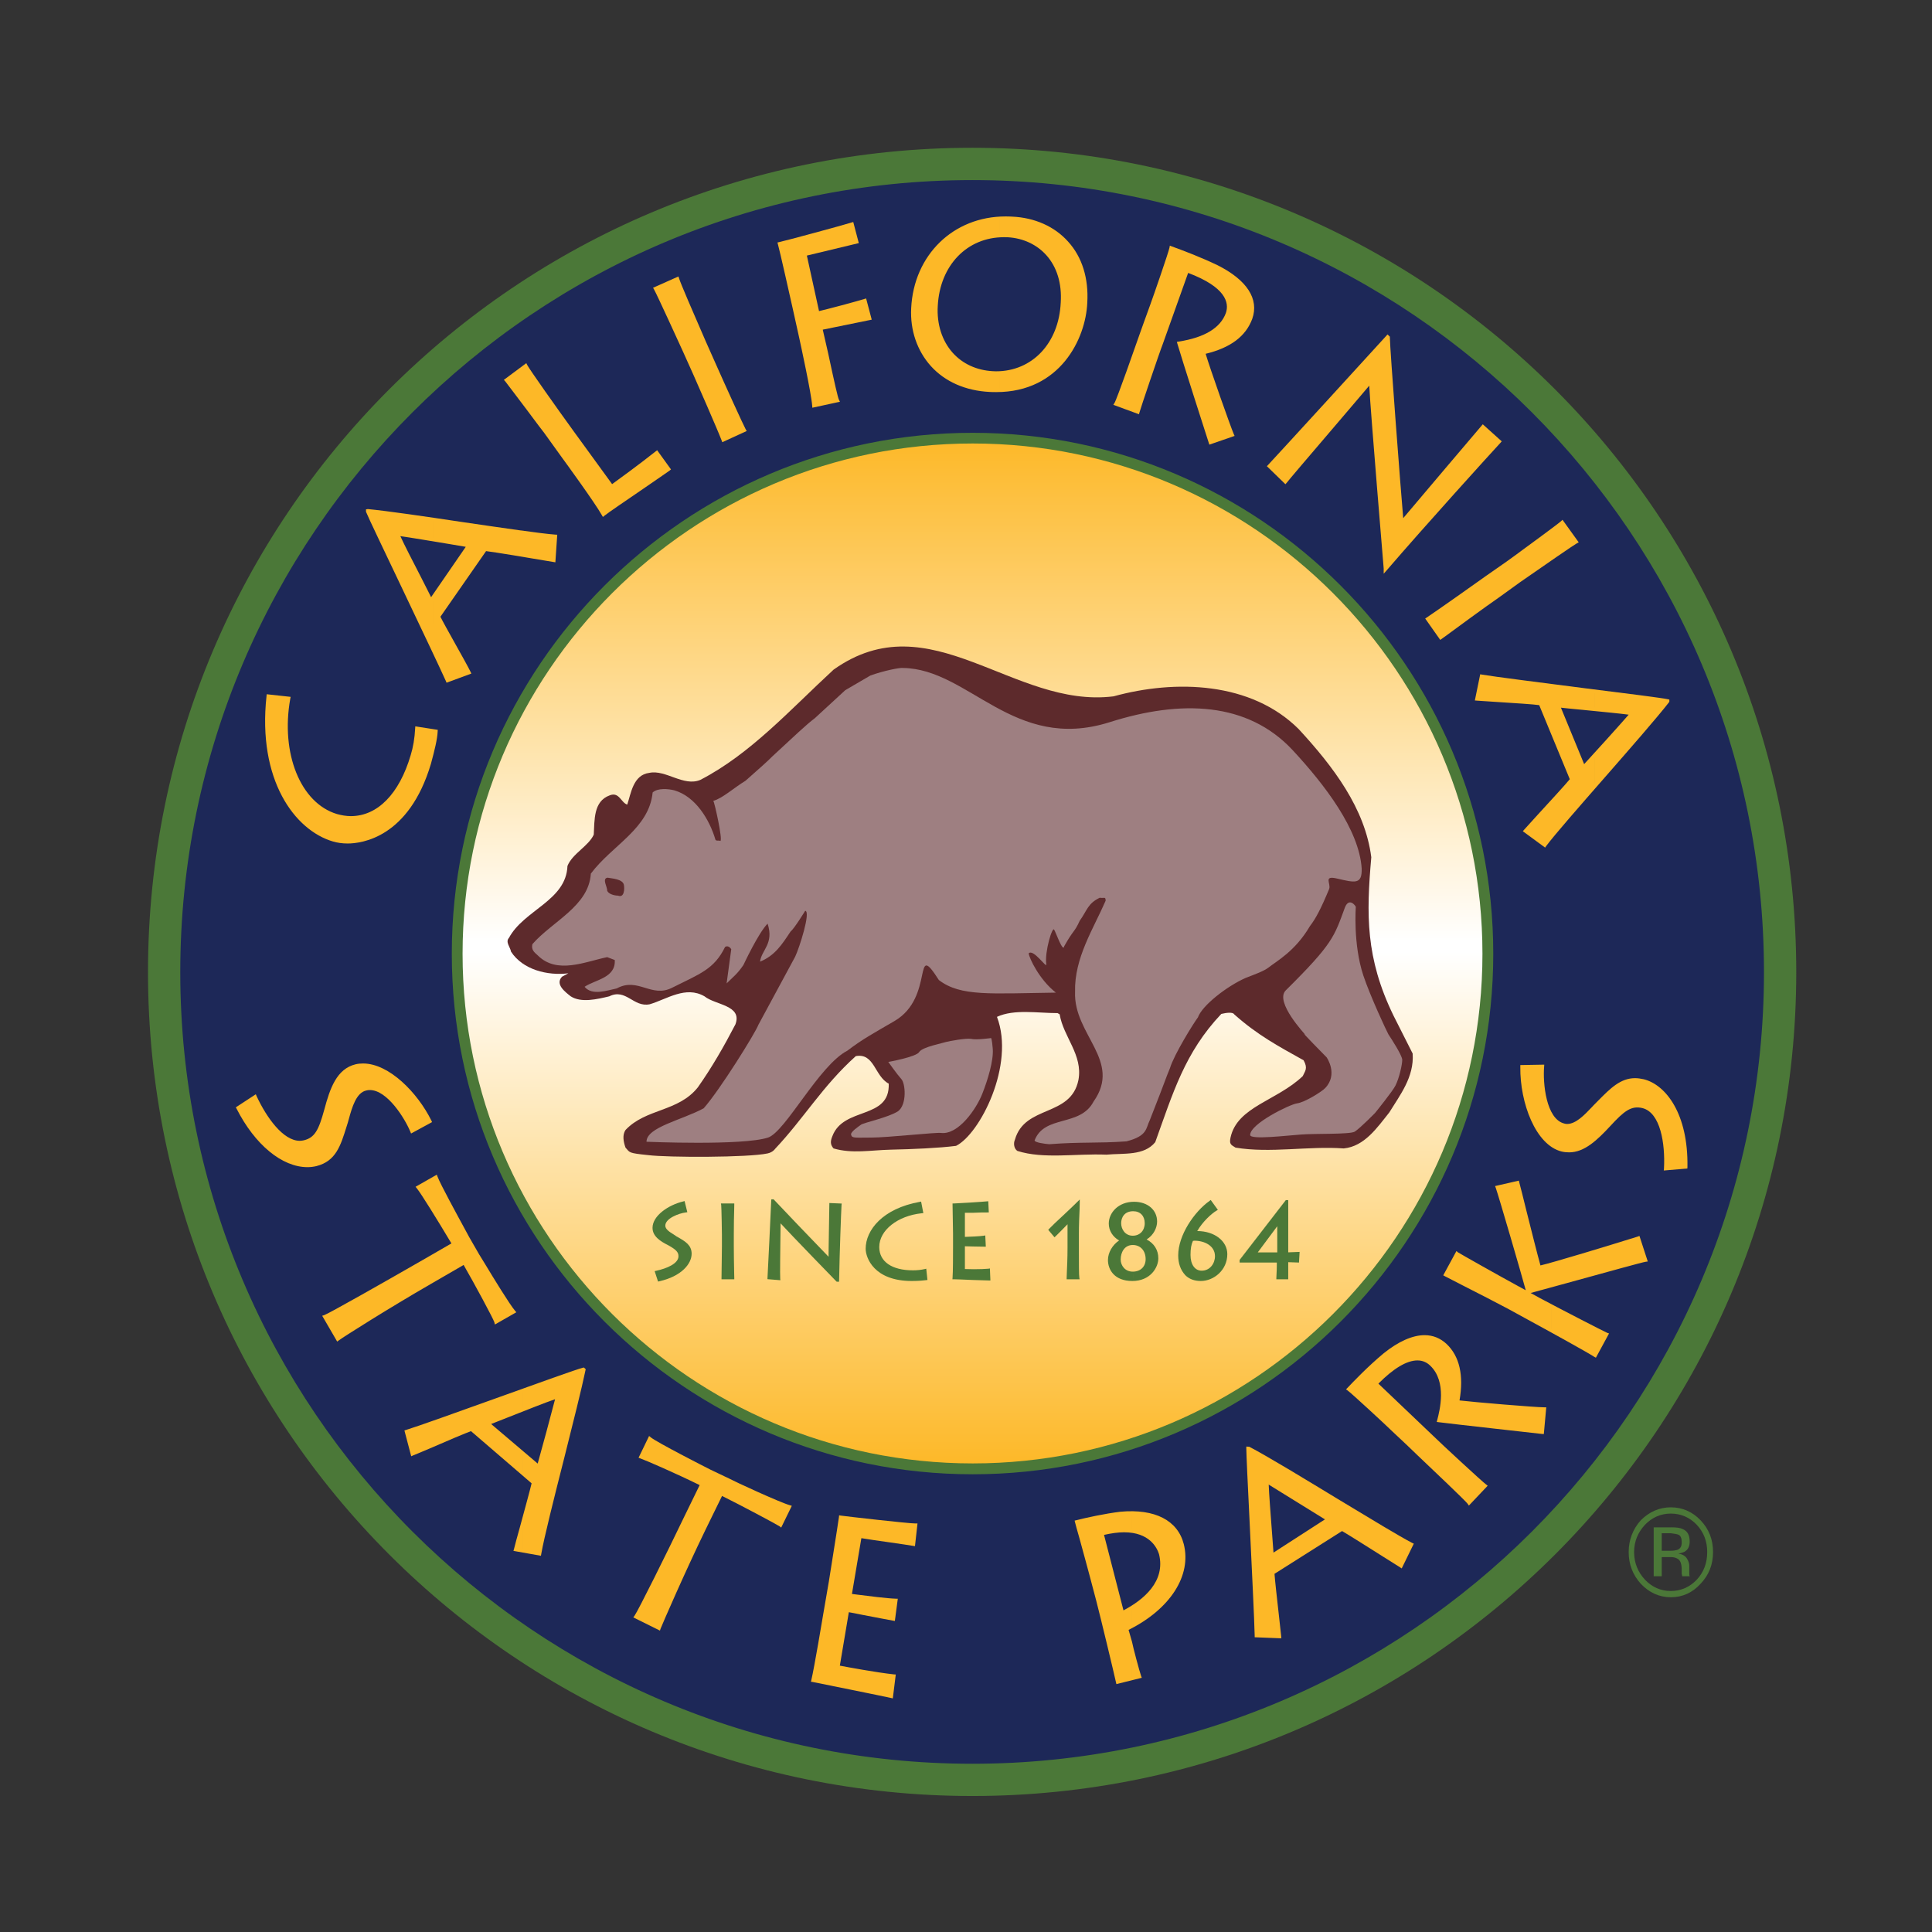
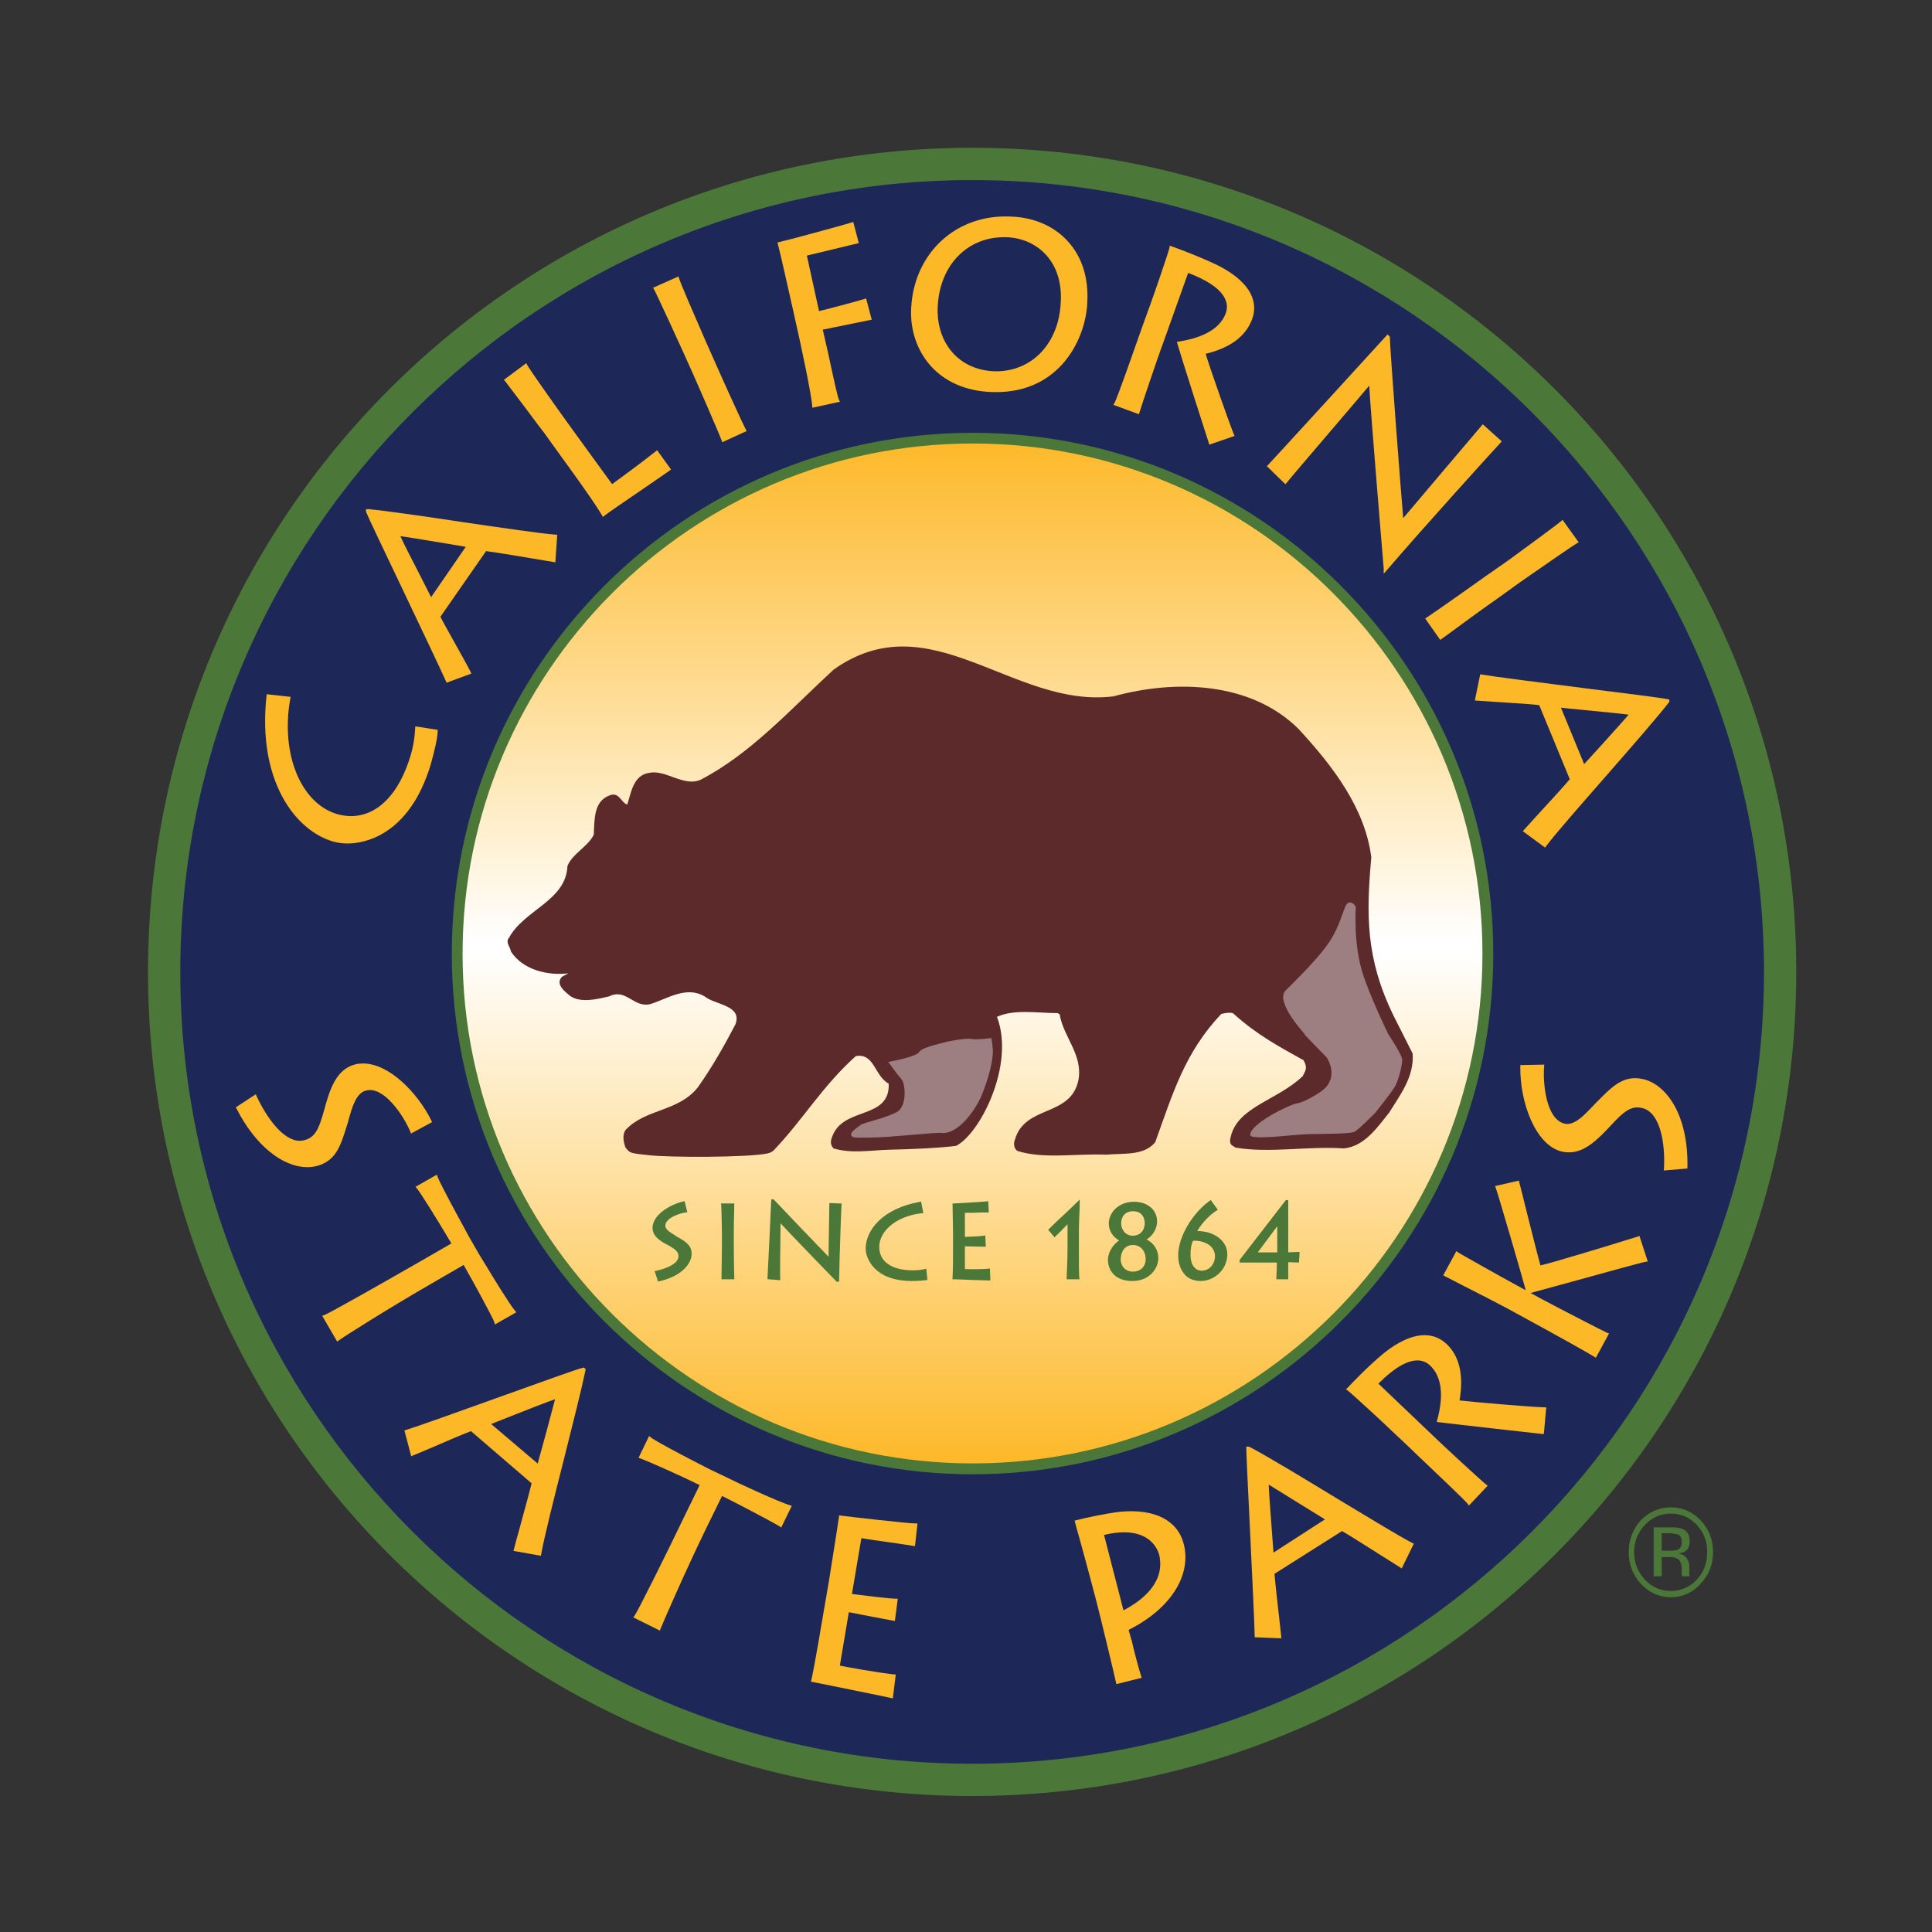
<svg xmlns="http://www.w3.org/2000/svg" xmlns:xlink="http://www.w3.org/1999/xlink" version="1.1" id="Layer_1" x="0px" y="0px" width="216px" height="216px" viewBox="0 0 216 216" enable-background="new 0 0 216 216" xml:space="preserve">
  <rect x="0" y="0" width="216" height="216" fill="#333333" stroke="none" />
  <g>
    <g>
      <path fill-rule="evenodd" clip-rule="evenodd" fill="#4B7838" d="M108.709,200.795c50.862,0,92.115-41.243,92.115-92.111    c0-50.917-41.253-92.162-92.115-92.162c-50.919,0-92.162,41.245-92.162,92.162C16.547,159.552,57.79,200.795,108.709,200.795" />
      <path fill-rule="evenodd" clip-rule="evenodd" fill="#1D2858" d="M108.709,197.297c48.91,0,88.607-39.702,88.607-88.613    c0-48.96-39.697-88.659-88.607-88.659c-48.957,0-88.665,39.698-88.665,88.659C20.044,157.595,59.752,197.297,108.709,197.297" />
      <path fill="#4B7838" d="M108.709,197.391c-11.98,0-23.607-2.342-34.545-6.968c-10.571-4.477-20.063-10.879-28.213-19.025    c-8.166-8.147-14.554-17.628-19.021-28.187c-4.631-10.95-6.976-22.555-6.976-34.527c0-11.981,2.345-23.6,6.976-34.543    c4.467-10.565,10.855-20.058,19.021-28.21c8.15-8.144,17.636-14.56,28.213-19.031c10.938-4.629,22.564-6.978,34.545-6.978    c11.972,0,23.574,2.348,34.523,6.978c10.547,4.471,20.037,10.887,28.195,19.031c8.15,8.152,14.544,17.645,19.014,28.21    c4.629,10.944,6.972,22.57,6.972,34.543C197.413,157.595,157.621,197.391,108.709,197.391 M108.709,20.134    c-48.832,0-88.554,39.712-88.554,88.55c0,48.805,39.722,88.507,88.554,88.507c48.798,0,88.506-39.702,88.506-88.507    C197.215,59.846,157.507,20.134,108.709,20.134" />
    </g>
    <g>
      <defs>
        <path id="SVGID_1_" d="M51.104,106.632c0,31.761,25.834,57.59,57.646,57.59c31.816,0,57.598-25.829,57.598-57.59     c0-31.858-25.781-57.651-57.598-57.651C76.939,48.981,51.104,74.774,51.104,106.632" />
      </defs>
      <clipPath id="SVGID_2_">
        <use xlink:href="#SVGID_1_" overflow="visible" />
      </clipPath>
      <linearGradient id="SVGID_3_" gradientUnits="userSpaceOnUse" x1="-287.877" y1="414.562" x2="-286.392" y2="414.562" gradientTransform="matrix(0 -77.579 -77.579 0 32269.961 -22169.18)">
        <stop offset="0" style="stop-color:#FDB827" />
        <stop offset="0.5" style="stop-color:#FFFFFF" />
        <stop offset="0.51" style="stop-color:#FFFFFF" />
        <stop offset="1" style="stop-color:#FDB827" />
      </linearGradient>
      <rect x="51.104" y="48.981" clip-path="url(#SVGID_2_)" fill="url(#SVGID_3_)" width="115.244" height="115.242" />
    </g>
    <g>
      <path fill="#4B7838" d="M108.751,164.826c-32.118,0-58.239-26.115-58.239-58.194c0-32.116,26.122-58.243,58.239-58.243    c32.096,0,58.198,26.126,58.198,58.243C166.949,138.711,140.847,164.826,108.751,164.826 M108.751,49.583    c-31.446,0-57.035,25.593-57.035,57.049c0,31.432,25.589,56.979,57.035,56.979c31.427,0,56.989-25.547,56.989-56.979    C165.74,75.176,140.178,49.583,108.751,49.583" />
      <path fill-rule="evenodd" clip-rule="evenodd" fill="#FDB827" d="M48.729,81.775c-0.045,0.847-0.328,2.012-0.741,3.553    c-2.575,8.642-8.365,9.238-10.693,8.54c-4.161-1.207-8.32-6.578-7.292-16.017l2.245,0.233c-1.077,6.031,1.027,11.824,5.363,13.128    c3.082,0.891,6.724-0.652,8.498-6.725c0.335-1.029,0.476-2.107,0.521-3.029L48.729,81.775z" />
      <path fill="#FDB827" d="M38.863,94.304c-0.59,0-1.159-0.083-1.633-0.222c-4.29-1.264-8.455-6.881-7.433-16.251l0.021-0.214    l2.678,0.293l-0.045,0.214c-1.091,6.124,1.152,11.663,5.22,12.886c0.508,0.141,1.04,0.234,1.551,0.234    c2.99,0,5.421-2.495,6.692-6.811c0.274-0.877,0.443-1.892,0.501-2.991l0.015-0.236l2.511,0.392l-0.01,0.192    c-0.042,0.864-0.334,2.063-0.75,3.597C45.723,93.656,40.434,94.304,38.863,94.304 M30.194,78.085    c-0.912,9.001,3.055,14.389,7.161,15.594c0.43,0.131,0.958,0.199,1.508,0.199c1.489,0,6.543-0.621,8.916-8.61    c0.376-1.393,0.652-2.501,0.725-3.319l-1.678-0.25c-0.07,1.05-0.237,2.005-0.51,2.851c-1.331,4.511-3.909,7.107-7.094,7.107    c-0.555,0-1.117-0.075-1.672-0.245c-4.216-1.271-6.585-6.894-5.546-13.144L30.194,78.085z" />
      <path fill-rule="evenodd" clip-rule="evenodd" fill="#FDB827" d="M50.04,76.086c-0.287-0.604-0.839-1.872-1.591-3.465v-5.829    l3.964-5.801c-0.277-0.052-2.144-0.369-3.964-0.65v-2.256c5.326,0.76,11.531,1.744,13.642,1.883l-0.197,2.663    c-1.117-0.188-7.135-1.222-7.656-1.222l-5.227,7.528c0.234,0.561,2.989,5.372,3.403,6.252L50.04,76.086z M48.449,72.621    C45.885,67.25,41.39,58,41.117,57.156v-0.041c1.585,0.147,4.296,0.514,7.332,0.97v2.256c-1.915-0.327-3.779-0.618-4.024-0.655    c0.245,0.699,3.563,7.01,3.744,7.479l0.28-0.374V72.621z" />
      <path fill="#FDB827" d="M49.925,76.328l-0.067-0.166c-0.607-1.36-2.783-5.934-4.893-10.369c-1.964-4.129-3.833-8.026-4.037-8.558    l-0.01-0.079v-0.209l0.214-0.032c2.159,0.204,6.457,0.835,10.618,1.459c4.465,0.652,8.692,1.275,10.349,1.398l0.201,0.01    l-0.209,3.085l-0.926-0.154c-1.683-0.288-6.017-1.014-6.822-1.098l-5.103,7.336c0.203,0.425,0.922,1.715,1.62,2.964    c0.753,1.34,1.533,2.745,1.743,3.187l0.097,0.202L49.925,76.328z M41.406,57.351c0.454,1.001,2.14,4.545,3.925,8.274    c2.031,4.253,4.116,8.652,4.809,10.205l1.995-0.75c-0.294-0.564-0.967-1.792-1.624-2.974c-0.813-1.435-1.57-2.797-1.686-3.1    l-0.045-0.101l5.353-7.695h0.106c0.399,0,3.77,0.557,6.985,1.102l0.493,0.082l0.161-2.246c-1.806-0.145-5.881-0.758-10.182-1.381    C47.729,58.179,43.638,57.576,41.406,57.351 M48.123,67.579l-0.135-0.35c-0.079-0.174-0.669-1.329-1.292-2.541    c-1.085-2.11-2.312-4.505-2.457-4.938l-0.104-0.296l0.308,0.027c0.362,0.031,3.631,0.581,6.01,0.982    c1.008,0.171,1.809,0.292,1.994,0.323l0.318,0.063L48.123,67.579z M44.76,59.941c0.37,0.832,1.458,2.944,2.295,4.565    c0.534,1.063,0.938,1.834,1.141,2.259l3.877-5.629c-0.355-0.061-0.971-0.167-1.697-0.288    C48.478,60.538,45.733,60.071,44.76,59.941" />
      <path fill-rule="evenodd" clip-rule="evenodd" fill="#FDB827" d="M58.775,40.909c0.275,0.511,3.27,4.763,5.229,7.469l4.388,6.031    c0.522-0.377,3.039-2.197,5.049-3.789l1.307,1.827c-0.279,0.233-6.766,4.619-7.292,5.039c-0.698-1.269-4.013-5.836-4.382-6.35    l-2.053-2.854c-0.28-0.315-4.07-5.417-4.399-5.784L58.775,40.909z" />
      <path fill="#FDB827" d="M67.406,57.798l-0.124-0.214c-0.719-1.302-4.229-6.125-4.38-6.324l-2.057-2.858    c-0.119-0.139-0.968-1.268-1.946-2.583c-1.064-1.401-2.259-2.997-2.421-3.196l-0.147-0.153l2.51-1.869l0.103,0.207    c0.271,0.513,3.27,4.759,5.228,7.455l4.264,5.863c0.772-0.563,3.037-2.204,4.878-3.669l0.159-0.116l1.545,2.141l-0.142,0.121    c-0.127,0.1-1.194,0.825-2.936,2.027c-1.813,1.239-4.071,2.776-4.352,3.018L67.406,57.798z M56.907,42.525    c0.38,0.484,1.357,1.789,2.298,3.056c0.909,1.191,1.841,2.425,1.957,2.578l2.07,2.861c0.146,0.19,3.359,4.622,4.292,6.171    c0.63-0.455,2.506-1.745,4.186-2.897c1.153-0.793,2.342-1.592,2.758-1.899l-1.07-1.488c-1.84,1.442-4.018,3.029-4.751,3.563    l-0.295,0.219l-4.502-6.184c-1.85-2.541-4.498-6.313-5.135-7.304L56.907,42.525z" />
      <path fill-rule="evenodd" clip-rule="evenodd" fill="#FDB827" d="M79.884,40.861c1.078,2.426,3.035,6.726,3.327,7.237    l-2.342,1.082c-0.424-1.133-2.904-6.786-3.185-7.388l-1.162-2.612c-0.188-0.424-2.895-6.355-3.228-6.92l2.432-1.063    c0.143,0.464,1.728,4.15,2.988,7.049L79.884,40.861z" />
      <path fill="#FDB827" d="M80.751,49.441l-0.07-0.196c-0.435-1.148-2.913-6.803-3.169-7.371l-1.178-2.62    c-0.207-0.459-2.894-6.345-3.211-6.893l-0.111-0.187l2.836-1.264l0.077,0.222c0.119,0.44,1.618,3.92,2.979,7.035l1.16,2.608    c1.073,2.422,3.028,6.714,3.312,7.234l0.11,0.177L80.751,49.441z M73.578,32.362c0.595,1.176,2.952,6.337,3.122,6.738l1.175,2.606    c0.24,0.533,2.511,5.692,3.107,7.201l1.947-0.898c-0.489-1.003-2.234-4.829-3.227-7.075l-1.169-2.605    c-0.607-1.4-2.496-5.746-2.921-6.87L73.578,32.362z" />
      <path fill-rule="evenodd" clip-rule="evenodd" fill="#FDB827" d="M91.001,45.354c-0.093-1.417-1.307-6.966-1.451-7.568    l-0.75-3.422c-0.082-0.422-1.485-6.628-1.632-7.103c0.651-0.136,7.056-1.864,8.088-2.182l0.512,1.958l-5.79,1.39l1.442,6.592    c0.473-0.088,4.064-1.029,5.28-1.4l0.519,1.961l-5.471,1.123l0.567,2.431c0.089,0.422,1.123,5.33,1.304,5.651L91.001,45.354z" />
      <path fill="#FDB827" d="M90.822,45.585l-0.019-0.231c-0.098-1.397-1.321-6.978-1.44-7.539l-0.754-3.403    c-0.115-0.519-1.49-6.646-1.633-7.089l-0.056-0.212l0.202-0.047c0.644-0.135,7.025-1.855,8.064-2.183l0.209-0.06l0.62,2.358    l-5.806,1.395l1.36,6.207c0.884-0.201,3.952-1.012,5.068-1.356l0.196-0.058l0.627,2.371l-5.474,1.118l0.613,2.683    c0.686,3.222,1.084,4.957,1.193,5.146l0.114,0.235l-0.254,0.05L90.822,45.585z M87.412,27.419c0.306,1.196,1.522,6.62,1.594,6.898    l0.743,3.418c0.117,0.53,1.236,5.652,1.431,7.371l2.183-0.466c-0.186-0.597-0.537-2.161-1.153-5.016l-0.092-0.444L91.5,36.553    l5.466-1.125l-0.413-1.566c-1.375,0.419-4.654,1.274-5.088,1.35l-0.197,0.046l-1.537-6.969l5.791-1.398l-0.409-1.571    C93.732,25.732,88.619,27.111,87.412,27.419" />
      <path fill-rule="evenodd" clip-rule="evenodd" fill="#FDB827" d="M111.74,24.425c0.464-0.051,0.939-0.051,1.403,0    c4.575,0.232,8.038,3.261,8.218,8.299v0.99v0.136c-0.18,3.936-2.986,9.576-9.621,9.808v-1.961    c3.601-0.186,6.818-2.993,7.055-7.847c0.283-4.718-2.703-7.33-6.115-7.52h-0.939V24.425z M102.071,34.462    c0.281-5.41,4.069-9.716,9.669-10.038v1.905c-4.205,0.238-6.916,3.642-7.095,7.858c-0.234,3.955,2.195,7.281,6.347,7.509h0.748    v1.961c-0.368,0-0.7,0-1.07-0.036c-5.418-0.286-8.457-3.975-8.599-8.275v-0.751V34.462z" />
      <path fill="#FDB827" d="M111.389,43.837c-0.242,0-0.483,0-0.737-0.016c-2.706-0.136-4.996-1.141-6.582-2.896    c-1.53-1.702-2.326-4.002-2.199-6.467c0.288-5.952,4.717-10.259,10.541-10.259c0.246,0,0.494,0.004,0.74,0.02    c2.534,0.112,4.749,1.101,6.259,2.788c1.57,1.726,2.314,4.11,2.148,6.855C121.384,37.874,118.521,43.837,111.389,43.837     M112.411,24.592c-5.599,0-9.859,4.157-10.145,9.878c-0.12,2.364,0.626,4.562,2.104,6.183c1.516,1.676,3.692,2.633,6.307,2.766    c7.402,0.409,10.304-5.588,10.489-9.586c0.146-2.637-0.561-4.898-2.056-6.563c-1.437-1.59-3.554-2.542-5.979-2.654    C112.891,24.6,112.653,24.592,112.411,24.592 M111.359,41.909L111.359,41.909c-0.125,0-0.251,0-0.367-0.017    c-1.947-0.096-3.593-0.865-4.779-2.193c-1.274-1.415-1.902-3.393-1.774-5.529c0.256-4.904,3.671-8.277,8.249-8.048    c1.822,0.109,3.449,0.868,4.596,2.158c1.245,1.394,1.84,3.336,1.709,5.581C118.781,38.599,115.641,41.909,111.359,41.909     M112.237,26.52c-4.127,0-7.158,3.155-7.393,7.674c-0.125,2.041,0.473,3.899,1.664,5.241c1.115,1.244,2.675,1.964,4.492,2.064    c0.128,0.013,0.249,0.013,0.359,0.013c4.059,0,7.025-3.156,7.232-7.678c0.138-2.133-0.42-3.975-1.607-5.3    c-1.064-1.195-2.609-1.913-4.311-2.008C112.521,26.525,112.376,26.52,112.237,26.52" />
      <path fill-rule="evenodd" clip-rule="evenodd" fill="#FDB827" d="M129.813,38.388c-0.372,0.924-2.517,7.284-2.619,7.655    l-2.418-0.888c0.322-0.515,3.078-8.453,3.268-8.969l0.743-2.054c0.283-0.752,2.065-5.883,2.151-6.396    c1.172,0.423,3.27,1.209,5.089,2.09c3.182,1.598,4.54,3.654,3.785,5.75c-0.788,2.161-2.804,3.276-5.278,3.841    c0.278,1.074,2.807,8.211,3.226,9.2l-2.432,0.835c-0.137-0.418-3.124-9.759-3.497-11.063c1.489-0.245,4.522-0.9,5.415-3.326    c0.368-1.121,0.186-3.077-4.524-4.81L129.813,38.388z" />
      <path fill="#FDB827" d="M135.206,49.713l-0.065-0.203c-0.162-0.474-3.139-9.788-3.504-11.07l-0.061-0.22l0.218-0.034    c2.884-0.451,4.651-1.527,5.26-3.191c0.397-1.162-0.026-2.903-4.218-4.483l-2.83,7.936c-0.388,0.982-2.537,7.346-2.604,7.642    l-0.062,0.224l-2.866-1.053l0.129-0.212c0.263-0.408,2.288-6.191,2.949-8.078c0.169-0.449,0.266-0.761,0.303-0.846l0.747-2.063    c0.277-0.742,2.054-5.872,2.145-6.369l0.041-0.231l0.217,0.084c1.115,0.401,3.262,1.214,5.117,2.105    c3.29,1.651,4.667,3.774,3.882,5.999c-0.727,1.957-2.428,3.23-5.209,3.906c0.456,1.556,2.753,8.062,3.147,8.988l0.089,0.191    L135.206,49.713z M132.083,38.552c0.522,1.749,2.927,9.287,3.372,10.641l2.033-0.698c-0.58-1.502-2.877-8.015-3.151-9.031    l-0.046-0.198l0.205-0.043c2.763-0.639,4.445-1.845,5.139-3.712c0.704-1.997-0.61-3.953-3.696-5.5    c-1.718-0.832-3.713-1.593-4.868-2.021c-0.324,1.142-1.827,5.506-2.089,6.208l-0.753,2.063c-0.03,0.076-0.131,0.388-0.287,0.835    c-1.214,3.441-2.47,6.982-2.894,7.944l2.018,0.739c0.389-1.201,2.243-6.629,2.564-7.466l2.96-8.316l0.193,0.063    c4.67,1.725,5.112,3.705,4.66,5.075C136.786,36.901,134.991,38.047,132.083,38.552" />
      <path fill-rule="evenodd" clip-rule="evenodd" fill="#FDB827" d="M141.919,52.115c1.357-1.45,11.394-12.422,13.222-14.424    l0.042,0.045c0,1.116,1.401,19.524,1.537,20.68c0.471-0.559,8.506-10.038,9.066-10.687l1.821,1.633    c-1.078,1.169-8.369,9.202-12.698,14.238V63.56c-0.102-0.982-1.687-20.092-1.646-20.89l-0.04-0.033    c-0.566,0.694-8.972,10.506-9.544,11.208L141.919,52.115z" />
      <path fill="#FDB827" d="M154.698,64.144V63.56c-0.008-0.158-1.453-17.345-1.616-20.442c-0.744,0.888-2.641,3.101-4.488,5.271    c-2.198,2.572-4.47,5.231-4.736,5.583l-0.146,0.166l-2.074-2.018l0.137-0.142c1.334-1.426,11.309-12.335,13.217-14.436    l0.136-0.152l0.262,0.251v0.093c0,1.152,1.219,17.118,1.492,20.195c1.563-1.861,8.253-9.743,8.755-10.329l0.14-0.164l2.12,1.908    l-0.135,0.152c-1.222,1.319-8.404,9.241-12.707,14.242L154.698,64.144z M153.206,42.33l0.271,0.276l-0.012,0.084    c-0.04,0.698,1.334,17.354,1.594,20.418c4.188-4.843,10.759-12.087,12.263-13.73l-1.52-1.372    c-1.193,1.397-8.485,10.03-8.922,10.547l-0.303,0.351l-0.053-0.457c-0.109-0.939-1.375-17.305-1.528-20.314    c-2.375,2.613-11.115,12.164-12.801,13.976l1.481,1.433c0.574-0.691,2.543-2.99,4.614-5.411c2.205-2.597,4.489-5.275,4.781-5.62    L153.206,42.33z" />
      <path fill-rule="evenodd" clip-rule="evenodd" fill="#FDB827" d="M167.509,66.599c-2.138,1.497-5.925,4.295-6.441,4.669    l-1.451-2.059c0.98-0.652,6.04-4.205,6.587-4.624l2.341-1.64c0.371-0.271,5.646-4.101,6.112-4.524l1.55,2.153    c-0.431,0.228-3.743,2.517-6.36,4.343L167.509,66.599z" />
      <path fill="#FDB827" d="M161.021,71.542l-1.681-2.388l0.164-0.11c0.964-0.64,5.987-4.177,6.581-4.618l2.345-1.636    c0.071-0.059,0.396-0.288,0.838-0.605c1.596-1.17,4.903-3.592,5.264-3.919l0.157-0.154l1.813,2.522l-0.205,0.108    c-0.38,0.213-3.459,2.338-6.337,4.34l-2.332,1.683c-1.746,1.213-4.619,3.325-5.844,4.229L161.021,71.542z M159.904,69.273    l1.212,1.71l0.431-0.313c1.227-0.906,4.109-3.024,5.859-4.24l2.333-1.68c2.425-1.686,5.335-3.699,6.178-4.236l-1.294-1.799    c-0.778,0.617-3.562,2.64-5.115,3.786c-0.449,0.319-0.762,0.547-0.845,0.607l-2.351,1.643    C165.758,65.179,161.173,68.397,159.904,69.273" />
      <path fill-rule="evenodd" clip-rule="evenodd" fill="#FDB827" d="M178.307,77.297c4.06,0.511,7.613,0.929,8.128,1.066v0.051    c-1.493,1.921-4.999,5.883-8.128,9.477v-3.505c1.544-1.668,3.925-4.345,4.153-4.62c-0.319-0.086-2.236-0.274-4.153-0.462V77.297z     M165.656,75.615c1.623,0.279,7.549,1.021,12.65,1.682v2.007c-1.913-0.186-3.878-0.379-4.116-0.422l2.858,6.916    c0.135-0.136,0.655-0.656,1.258-1.412v3.505c-2.478,2.809-4.715,5.429-5.609,6.581l-2.145-1.577    c0.744-0.844,4.894-5.323,5.183-5.747l-3.509-8.5c-0.553-0.146-6.112-0.424-7.092-0.52L165.656,75.615z" />
      <path fill="#FDB827" d="M172.749,94.764l-2.496-1.832l0.15-0.172c0.232-0.268,0.818-0.901,1.502-1.656    c1.296-1.41,3.203-3.485,3.599-3.988l-3.418-8.28c-0.566-0.093-2.87-0.234-4.583-0.345c-1.087-0.077-2.023-0.128-2.389-0.159    l-0.224-0.018l0.601-2.93l0.189,0.036c1.489,0.251,6.539,0.885,11.428,1.516c4.719,0.588,8.797,1.104,9.368,1.241l0.16,0.036    v0.227l-0.052,0.091c-1.345,1.727-4.256,5.056-7.074,8.28c-2.911,3.328-5.666,6.471-6.654,7.788L172.749,94.764z M170.85,92.87    l1.809,1.339c1.081-1.414,3.735-4.449,6.553-7.663c2.698-3.087,5.486-6.272,6.891-8.042c-1.14-0.189-4.994-0.673-9.039-1.175    c-4.702-0.593-9.565-1.201-11.261-1.492l-0.431,2.118c0.446,0.044,1.25,0.086,2.163,0.139c2.485,0.149,4.399,0.27,4.739,0.361    l0.098,0.02l3.593,8.692l-0.063,0.093c-0.189,0.281-1.791,2.034-3.7,4.121C171.63,92.008,171.139,92.547,170.85,92.87     M176.979,86.144l-3.111-7.523l0.364,0.065c0.17,0.032,1.416,0.154,2.742,0.282c2.906,0.274,5.148,0.5,5.534,0.618l0.292,0.078    l-0.182,0.227c-0.318,0.415-4.933,5.561-5.436,6.041L176.979,86.144z M174.513,79.118l2.596,6.313    c0.919-0.988,4.09-4.5,4.979-5.53c-0.903-0.126-3.317-0.354-5.16-0.54C175.789,79.254,174.957,79.173,174.513,79.118" />
      <path fill-rule="evenodd" clip-rule="evenodd" fill="#FDB827" d="M28.505,122.656c1.171,2.52,3.314,5.558,5.52,5.037    c1.345-0.318,1.811-1.359,2.423-3.551c0.709-2.615,1.442-4.486,3.355-4.958c2.852-0.691,6.492,2.665,8.228,6.174l-1.971,1.081    c-0.647-1.596-2.938-5.286-5.177-4.72c-1.393,0.317-1.823,2.473-2.203,3.732c-0.739,2.386-1.17,4.154-3.343,4.726    c-2.681,0.602-6.222-1.448-8.698-6.314L28.505,122.656z" />
      <path fill="#FDB827" d="M34.38,130.49c-2.843,0-5.879-2.504-7.923-6.524l-0.09-0.165l2.233-1.461l0.095,0.222    c1.118,2.402,2.969,4.982,4.825,4.982c0.144,0,0.31-0.027,0.455-0.057c1.213-0.297,1.652-1.139,2.274-3.402    c0.638-2.382,1.378-4.584,3.515-5.098c0.26-0.062,0.544-0.088,0.832-0.088c2.91,0,6.096,3.275,7.625,6.367l0.084,0.186    l-2.346,1.276l-0.088-0.214c-0.603-1.46-2.566-4.646-4.525-4.646c-0.136,0-0.277,0.015-0.409,0.054    c-1.118,0.253-1.58,1.905-1.914,3.105c-0.042,0.168-0.095,0.331-0.136,0.485l-0.136,0.432c-0.675,2.163-1.2,3.88-3.38,4.429    C35.056,130.447,34.718,130.49,34.38,130.49 M26.925,123.934c1.968,3.785,4.816,6.129,7.455,6.129    c0.308,0,0.618-0.029,0.904-0.084c1.944-0.507,2.413-2.045,3.071-4.164l0.128-0.426c0.045-0.147,0.085-0.311,0.139-0.465    c0.364-1.307,0.856-3.099,2.209-3.408c0.172-0.051,0.341-0.073,0.514-0.073c2.095,0,4.082,3.038,4.825,4.688l1.582-0.855    c-1.518-2.967-4.572-5.968-7.156-5.968c-0.261,0-0.508,0.023-0.746,0.089c-1.729,0.423-2.458,2.017-3.196,4.796    c-0.627,2.284-1.16,3.352-2.583,3.706c-0.177,0.035-0.357,0.068-0.551,0.068c-1.993,0-3.92-2.545-5.105-5.016L26.925,123.934z" />
      <path fill-rule="evenodd" clip-rule="evenodd" fill="#FDB827" d="M36.316,147.219c0.649-0.231,7.363-4.065,11.015-6.165    l3.407-1.96c-1.536-2.617-3.506-5.794-3.976-6.35l1.964-1.129c0.373,1.028,3.41,6.501,3.556,6.778l1.123,1.958    c0.281,0.425,3.218,5.377,4.012,6.311l-1.957,1.125c-0.1-0.387-2.435-4.728-3.56-6.646l-3.777,2.205    c-4.618,2.661-9.949,6.022-10.382,6.333L36.316,147.219z" />
      <path fill="#FDB827" d="M37.697,149.99l-1.676-2.885l0.228-0.073c0.581-0.211,6.762-3.722,10.982-6.146l3.239-1.871    c-1.536-2.574-3.41-5.609-3.859-6.145l-0.148-0.188l2.372-1.352l0.083,0.222c0.289,0.795,2.273,4.428,3.118,5.98    c0.237,0.429,0.388,0.716,0.417,0.772l1.12,1.945c0.065,0.102,0.295,0.476,0.614,0.998c0.968,1.609,2.793,4.588,3.381,5.278    l0.159,0.187l-2.398,1.369l-0.064-0.262c-0.083-0.328-2.269-4.389-3.431-6.395l-3.612,2.091    c-4.781,2.756-9.973,6.044-10.344,6.343L37.697,149.99z M36.592,147.317l1.22,2.078c1.075-0.721,5.971-3.79,10.206-6.227    l3.96-2.289l0.108,0.168c0.909,1.561,2.987,5.396,3.464,6.444l1.564-0.896c-0.724-0.946-2.356-3.65-3.271-5.131    c-0.321-0.533-0.548-0.901-0.613-1.003l-1.13-1.976c-0.027-0.061-0.183-0.339-0.41-0.764c-0.87-1.563-2.572-4.713-3.06-5.813    l-1.569,0.885c0.66,0.907,2.426,3.789,3.843,6.188l0.109,0.177l-3.59,2.066C44.777,142.757,38.029,146.613,36.592,147.317" />
      <path fill-rule="evenodd" clip-rule="evenodd" fill="#FDB827" d="M58.442,155.486c3.415-1.254,6.307-2.297,6.776-2.386    l0.042,0.055c-0.886,4.285-4.389,17.28-4.955,20.548l-1.864-0.327v-3.034c0.563-1.956,1.166-4.253,1.211-4.579l-1.211-1.073v-2.24    l1.775,1.539c0.192-0.615,2.021-7.336,2.101-7.847c-0.325,0.094-2.101,0.746-3.876,1.453V155.486z M45.458,160.067    c1.678-0.516,7.946-2.805,12.984-4.581v2.108c-1.82,0.747-3.685,1.442-3.925,1.531l3.925,3.323v2.24l-5.744-4.909    c-0.563,0.146-5.656,2.384-6.589,2.763L45.458,160.067z M58.442,173.376l-0.791-0.131c0.087-0.432,0.419-1.597,0.791-2.903    V173.376z" />
      <path fill="#FDB827" d="M60.477,173.937l-3.073-0.546l0.058-0.194c0.087-0.388,0.356-1.354,0.668-2.475    c0.495-1.819,1.163-4.26,1.304-4.885l-6.775-5.832c-0.566,0.195-2.747,1.122-4.354,1.824c-0.968,0.418-1.799,0.76-2.116,0.888    l-0.215,0.096l-0.759-2.883l0.183-0.061c1.343-0.412,5.726-1.988,9.958-3.506c4.72-1.697,9.2-3.31,9.816-3.452l0.103-0.02    l0.209,0.188l-0.024,0.109c-0.41,1.991-1.403,5.937-2.359,9.745c-1.133,4.452-2.29,9.06-2.588,10.806L60.477,173.937z     M57.904,173.079l2.243,0.386c0.35-1.883,1.469-6.327,2.556-10.633c0.916-3.646,1.863-7.415,2.313-9.463    c-1.167,0.373-5.421,1.889-9.526,3.363c-4.073,1.469-8.258,2.974-9.791,3.468l0.55,2.074c0.399-0.175,1.105-0.479,1.895-0.81    c2.335-1.004,4.159-1.775,4.51-1.865l0.101-0.033l0.075,0.07l7.047,6.059l-0.021,0.11c-0.063,0.336-0.776,2.939-1.346,5.021    C58.25,171.777,58.027,172.618,57.904,173.079 M60.324,164.35l-6.217-5.305l0.351-0.101c0.168-0.053,1.199-0.45,2.393-0.942    c2.712-1.068,5.007-1.973,5.433-2.058l0.289-0.058l-0.057,0.297c-0.097,0.538-1.925,7.284-2.101,7.866L60.324,164.35z     M54.909,159.205l5.206,4.423c0.362-1.263,1.604-5.862,1.941-7.191c-0.922,0.307-3.365,1.275-5.055,1.944    C55.997,158.775,55.309,159.05,54.909,159.205" />
      <path fill-rule="evenodd" clip-rule="evenodd" fill="#FDB827" d="M71.109,180.76c0.425-0.561,3.825-7.473,5.643-11.248    l1.739-3.564c-2.717-1.353-6.177-2.844-6.824-3.078l0.977-2.014c0.845,0.655,6.437,3.507,6.725,3.648l2.058,0.979    c0.421,0.238,5.652,2.663,6.821,2.985l-0.986,2.01c-0.318-0.229-4.616-2.518-6.637-3.5l-1.909,3.93    c-2.334,4.804-4.858,10.59-5.045,11.121L71.109,180.76z" />
      <path fill="#FDB827" d="M73.783,182.303l-2.978-1.475l0.138-0.191c0.382-0.521,3.601-6.991,5.631-11.222l1.649-3.379    c-2.704-1.331-5.981-2.753-6.625-2.98l-0.206-0.077l1.179-2.435l0.198,0.164c0.765,0.593,5.939,3.241,6.693,3.616l2.051,0.977    c0.492,0.277,5.66,2.669,6.79,2.983l0.223,0.068l-1.189,2.434l-0.186-0.145c-0.3-0.206-4.359-2.372-6.425-3.393l-1.831,3.741    c-2.348,4.832-4.861,10.632-5.04,11.097L73.783,182.303z M71.392,180.68l2.173,1.064c0.488-1.171,2.808-6.465,4.972-10.923    l1.999-4.107l0.176,0.089c1.762,0.856,5.517,2.839,6.463,3.394l0.789-1.598c-1.531-0.538-6.297-2.751-6.637-2.94l-2.041-0.973    c-0.059-0.028-5.232-2.651-6.562-3.521l-0.785,1.585c0.993,0.397,4.105,1.765,6.634,3.026l0.175,0.086l-1.816,3.733    C75.267,173.067,72.149,179.369,71.392,180.68" />
      <path fill-rule="evenodd" clip-rule="evenodd" fill="#FDB827" d="M99.645,189.63c-0.42-0.089-8.224-1.668-8.736-1.759    c0.329-1.371,1.262-6.92,1.349-7.531l0.615-3.502c0.041-0.424,1.066-6.682,1.126-7.196c0.646,0.098,7.51,0.884,8.354,0.884    l-0.239,2.105c-0.842-0.139-5.559-0.788-5.973-0.89l-1.115,6.632c0.46,0.044,3.83,0.516,5.128,0.552l-0.271,2.072    c-0.572-0.108-4.625-0.896-5.139-0.992l-1.077,6.37c0.604,0.125,4.058,0.786,6.256,1.007L99.645,189.63z" />
      <path fill="#FDB827" d="M99.817,189.883l-0.22-0.051c-0.522-0.126-8.271-1.692-8.725-1.783l-0.205-0.026l0.045-0.208    c0.317-1.325,1.252-6.881,1.352-7.501l0.604-3.506c0.027-0.182,0.223-1.44,0.459-2.897c0.284-1.79,0.635-4.01,0.666-4.288    l0.02-0.207l0.203,0.031c0.604,0.086,7.506,0.878,8.336,0.878h0.226l-0.283,2.537l-0.208-0.031    c-0.366-0.068-1.471-0.227-2.643-0.396c-1.278-0.181-2.607-0.371-3.142-0.466l-1.053,6.236c0.152,0.018,0.348,0.043,0.596,0.076    c1.168,0.148,3.342,0.427,4.313,0.455l0.217,0.003l-0.328,2.486l-0.206-0.035c-0.356-0.053-2.084-0.398-3.483-0.66    c-0.613-0.125-1.153-0.234-1.457-0.283l-1.005,5.975c0.909,0.173,4.006,0.751,6.045,0.977l0.208,0.011L99.817,189.883z     M91.149,187.705c1.235,0.246,7.061,1.428,8.326,1.682l0.23-1.816c-2.242-0.249-5.552-0.886-6.086-1.012l-0.181-0.038l1.143-6.745    l0.19,0.043c0.189,0.027,0.866,0.16,1.662,0.317c1.218,0.235,2.687,0.501,3.272,0.624l0.216-1.628    c-1.059-0.069-3.036-0.323-4.123-0.455c-0.399-0.052-0.69-0.082-0.806-0.104l-0.201-0.017l1.188-7.052l0.206,0.047    c0.226,0.042,1.864,0.291,3.321,0.485c1,0.143,1.948,0.295,2.447,0.365l0.177-1.681c-1.348-0.08-6.699-0.698-7.977-0.853    c-0.074,0.641-0.374,2.47-0.634,4.104c-0.221,1.395-0.419,2.696-0.457,2.882l-0.607,3.521    C92.365,180.997,91.518,186.063,91.149,187.705" />
      <path fill-rule="evenodd" clip-rule="evenodd" fill="#FDB827" d="M126.553,169.174c2.889,0,4.953,1.125,5.602,3.505    c0.84,3.357-1.398,6.865-5.602,9.103v-2.041c2.429-1.511,3.824-3.558,3.215-6.037c-0.186-0.555-0.83-2.194-3.215-2.528V169.174z     M126.553,184.396c0.283,1.035,0.698,2.671,0.844,3.045l-0.844,0.228V184.396z M124.954,188.04c-0.23-1.073-1.72-7.28-2.191-9.115    l-0.741-2.785c-0.144-0.604-1.545-5.614-1.641-5.983c1.067-0.287,3.269-0.751,4.908-0.937c0.426-0.046,0.846-0.046,1.264-0.046    v2.001c-0.887-0.137-1.966-0.078-3.36,0.292l2.291,8.873c0.362-0.192,0.735-0.422,1.069-0.6v2.041    c-0.192,0.154-0.418,0.248-0.616,0.337l0.424,1.487c0,0.142,0.098,0.426,0.192,0.791v3.272L124.954,188.04z" />
      <path fill="#FDB827" d="M124.814,188.285l-0.046-0.197c-0.226-1.037-1.706-7.205-2.2-9.099l-0.742-2.807    c-0.09-0.381-0.696-2.543-1.126-4.146c-0.271-0.94-0.48-1.695-0.508-1.836l-0.049-0.193l0.183-0.042    c0.998-0.26,3.21-0.746,4.939-0.952c3.864-0.352,6.401,0.97,7.082,3.617c0.896,3.532-1.524,7.278-6.169,9.593l0.383,1.334    c0.089,0.52,0.84,3.325,1.011,3.805l0.08,0.217L124.814,188.285z M120.632,170.299c0.083,0.311,0.253,0.923,0.457,1.648    c0.453,1.671,1.027,3.748,1.125,4.141l0.749,2.801c0.462,1.802,1.819,7.443,2.144,8.918l2.019-0.502    c-0.249-0.831-0.873-3.178-0.961-3.655l-0.455-1.634l0.143-0.077c4.57-2.216,6.964-5.842,6.108-9.213    c-0.725-2.782-3.375-3.356-5.479-3.356c-0.375,0-0.767,0.02-1.176,0.046C123.713,169.601,121.679,170.029,120.632,170.299     M125.348,180.626l-2.411-9.314l0.198-0.047c0.919-0.227,1.765-0.346,2.533-0.346c3.107,0,4.038,1.911,4.292,2.729    c0.657,2.665-0.903,5.092-4.392,6.863L125.348,180.626z M123.432,171.604l2.175,8.437c2.279-1.201,4.72-3.249,3.973-6.287    c-0.23-0.729-1.068-2.442-3.911-2.442C124.995,171.312,124.233,171.42,123.432,171.604" />
      <path fill-rule="evenodd" clip-rule="evenodd" fill="#FDB827" d="M145.089,165.102c4.819,2.908,10.751,6.547,12.706,7.577    l-1.167,2.383c-0.977-0.614-6.116-3.887-6.585-4.113l-4.954,3.183v-2.067l3.414-2.194c-0.235-0.13-1.823-1.167-3.414-2.135    V165.102z M140.47,182.865c-0.049-2.898-0.936-19.719-0.936-20.937h0.055c1.258,0.656,3.262,1.83,5.5,3.173v2.633    c-1.624-1.036-3.216-2.013-3.452-2.104c-0.047,0.697,0.559,7.792,0.559,8.307l2.894-1.873v2.067l-2.793,1.723    c0,0.612,0.655,6.112,0.743,7.101L140.47,182.865z" />
      <path fill="#FDB827" d="M143.254,183.166l-2.979-0.118v-0.183c-0.031-1.611-0.318-7.479-0.563-12.642    c-0.208-4.148-0.373-7.743-0.373-8.295v-0.2l0.333,0.022c2.08,1.089,6.15,3.564,10.095,5.961c3.479,2.1,6.758,4.088,8.12,4.792    l0.179,0.08l-1.353,2.769l-0.188-0.125c-0.295-0.176-0.981-0.627-1.808-1.139c-1.645-1.037-4.08-2.58-4.673-2.914l-7.553,4.782    c0.04,0.632,0.308,3.032,0.511,4.823c0.105,1.001,0.203,1.834,0.237,2.156L143.254,183.166z M140.664,182.665l2.157,0.083    c-0.048-0.412-0.129-1.115-0.213-1.92c-0.231-2.03-0.517-4.551-0.517-4.975v-0.108l7.935-5.023l0.104,0.048    c0.312,0.149,2.356,1.448,4.81,2.984c0.67,0.431,1.258,0.789,1.613,1.018l0.98-2.01c-1.465-0.787-4.629-2.69-7.964-4.709    c-3.793-2.29-7.699-4.662-9.834-5.806c0.035,1.065,0.2,4.298,0.377,7.954C140.355,175.187,140.625,180.822,140.664,182.665     M141.991,174.307v-0.37c0-0.183-0.082-1.376-0.188-2.762c-0.173-2.284-0.395-5.117-0.373-5.57l0.03-0.307l0.272,0.152    c0.439,0.254,6.528,4.021,6.882,4.256l0.26,0.163L141.991,174.307z M141.842,165.979c0.034,0.929,0.211,3.33,0.354,5.165    c0.083,1.057,0.15,1.961,0.182,2.438l5.752-3.713C146.985,169.163,143.002,166.687,141.842,165.979" />
      <path fill-rule="evenodd" clip-rule="evenodd" fill="#FDB827" d="M160.091,160.679c0.704,0.703,5.606,5.231,5.921,5.463    l-1.769,1.868c-0.37-0.512-6.492-6.259-6.858-6.628l-1.588-1.504c-0.569-0.558-4.586-4.309-5.012-4.571    c0.896-0.928,2.438-2.521,4.022-3.834c2.711-2.207,5.14-2.62,6.776-1.07c1.631,1.536,1.819,3.868,1.349,6.346    c1.08,0.14,8.645,0.789,9.726,0.789l-0.238,2.572c-0.469-0.042-10.184-1.113-11.542-1.305c0.369-1.453,1.032-4.483-0.842-6.269    c-0.844-0.831-2.697-1.445-6.213,2.162L160.091,160.679z" />
      <path fill="#FDB827" d="M164.221,168.327l-0.143-0.211c-0.263-0.352-3.844-3.754-5.561-5.379    c-0.683-0.648-1.176-1.119-1.277-1.227l-1.589-1.491c-0.599-0.597-4.573-4.271-4.972-4.551l-0.194-0.137l0.163-0.163    c0.563-0.597,2.279-2.4,4.042-3.862c1.642-1.324,3.229-2.033,4.579-2.033c0.941,0,1.758,0.337,2.451,0.975    c1.457,1.374,1.943,3.511,1.457,6.321c1.621,0.196,8.503,0.771,9.48,0.771h0.217l-0.272,2.989l-0.202-0.011    c-0.47-0.056-10.164-1.132-11.547-1.313l-0.226-0.031l0.06-0.22c0.275-1.054,1.1-4.273-0.783-6.069    c-0.395-0.382-0.866-0.587-1.433-0.587c-1.189,0-2.664,0.883-4.365,2.594l6.122,5.833c0.766,0.762,5.62,5.251,5.921,5.442    l0.175,0.139L164.221,168.327z M151.088,155.28c0.931,0.771,4.388,4,4.847,4.456l1.584,1.491c0.103,0.1,0.597,0.568,1.283,1.222    c2.314,2.188,4.776,4.534,5.445,5.269l1.482-1.559c-0.958-0.836-5.146-4.714-5.782-5.35l-6.405-6.111l0.139-0.147    c1.854-1.894,3.456-2.846,4.791-2.846c0.661,0,1.253,0.233,1.711,0.697c1.931,1.835,1.271,4.949,0.946,6.228    c1.836,0.234,9.691,1.106,11.111,1.265l0.195-2.163c-1.615-0.057-8.431-0.638-9.529-0.78l-0.204-0.025l0.035-0.212    c0.528-2.787,0.1-4.867-1.297-6.165c-1.524-1.451-3.886-1.038-6.501,1.088C153.34,152.943,151.764,154.572,151.088,155.28" />
      <path fill-rule="evenodd" clip-rule="evenodd" fill="#FDB827" d="M178.35,151.522c-0.47-0.281-2.666-1.546-4.859-2.76v-2.707    c2.285,1.209,5.755,2.979,6.126,3.125L178.35,151.522z M173.49,143.724v-2.377c2.852-0.808,8.553-2.574,9.671-2.906l0.792,2.427    C183.582,140.916,177.328,142.649,173.49,143.724 M173.49,148.763c-0.793-0.425-1.585-0.886-2.33-1.262l-2.479-1.352    c-2.006-1.073-6.534-3.37-7.047-3.65l1.255-2.327c0.328,0.225,4.668,2.655,6.719,3.783l2.484,1.347    c0.371,0.199,0.838,0.471,1.398,0.754V148.763z M173.49,141.347c-0.652,0.171-1.161,0.312-1.398,0.36    c-0.558-1.865-2.055-8.124-2.428-9.486l-2.247,0.523c0.33,0.885,3.274,11.063,3.419,11.671c0.414-0.082,1.391-0.377,2.654-0.691    V141.347z" />
      <path fill="#FDB827" d="M178.423,151.793l-0.182-0.098c-0.663-0.438-4.589-2.614-7.18-4.021l-2.476-1.356    c-1.244-0.669-3.466-1.8-5.082-2.624c-0.992-0.518-1.775-0.915-1.975-1.017l-0.172-0.093l1.474-2.715l0.173,0.144    c0.316,0.202,4.604,2.62,6.707,3.764l0.873,0.475c-0.43-1.614-3.075-10.681-3.353-11.44l-0.079-0.209l2.659-0.608l0.041,0.176    c0.144,0.518,0.45,1.758,0.8,3.178c0.552,2.185,1.219,4.868,1.574,6.128c1.449-0.335,7.437-2.154,10.88-3.228l0.187-0.071    l0.93,2.857l-0.248,0.034c-0.273,0.031-4.337,1.151-7.602,2.053c-2.233,0.607-4.343,1.197-5.246,1.435l1.063,0.584    c1.949,1.044,7.059,3.684,7.492,3.868l0.211,0.073L178.423,151.793z M161.902,142.416c0.326,0.18,0.978,0.506,1.775,0.924    c1.625,0.821,3.856,1.962,5.101,2.626l2.472,1.362c2.413,1.309,6.005,3.283,7.028,3.913l1.064-1.976    c-1.102-0.52-5.667-2.879-7.351-3.785l-2.476-1.356c-1.719-0.94-5.604-3.103-6.552-3.673L161.902,142.416z M167.683,132.885    c0.517,1.604,2.892,9.793,3.292,11.294c0.871-0.224,3.021-0.821,5.29-1.445c3.878-1.075,6.604-1.817,7.429-2.011l-0.657-2.037    c-1.614,0.498-9.657,2.988-10.911,3.216l-0.174,0.028l-0.046-0.166c-0.348-1.16-1.063-4.02-1.634-6.32    c-0.32-1.283-0.601-2.391-0.755-2.979L167.683,132.885z" />
      <path fill-rule="evenodd" clip-rule="evenodd" fill="#FDB827" d="M186.245,130.641c0.144-2.717-0.374-6.401-2.563-6.965    c-1.361-0.315-2.246,0.381-3.788,2.055c-1.819,1.963-3.317,3.276-5.237,2.803c-2.84-0.695-4.521-5.372-4.471-9.24l2.234-0.059    c-0.146,1.688,0.135,6.032,2.431,6.587c1.396,0.327,2.707-1.358,3.693-2.332c1.717-1.729,2.984-3.178,5.174-2.619    c2.628,0.657,4.818,4.157,4.719,9.581L186.245,130.641z" />
      <path fill="#FDB827" d="M186.013,130.865l0.023-0.237c0.144-2.79-0.398-6.23-2.408-6.742c-1.253-0.301-2.048,0.325-3.581,1.991    c-1.447,1.559-2.89,2.958-4.614,2.958c-0.267,0-0.55-0.026-0.83-0.09c-2.929-0.718-4.678-5.469-4.63-9.452v-0.217l2.676-0.048    l-0.014,0.228c-0.154,1.789,0.203,5.862,2.264,6.359c0.099,0.034,0.199,0.046,0.311,0.046c0.976,0,1.948-1.026,2.731-1.848    c0.158-0.166,0.309-0.335,0.453-0.471l0.306-0.31c1.33-1.343,2.471-2.492,4.102-2.492c0.308,0,0.644,0.051,0.973,0.123    c2.502,0.63,4.975,3.907,4.883,9.787l-0.007,0.189L186.013,130.865z M183.058,123.383c0.211,0,0.433,0.036,0.67,0.09    c2.2,0.566,2.852,4.03,2.736,6.94l1.77-0.158c0.033-5.501-2.325-8.618-4.563-9.171c-0.298-0.079-0.595-0.124-0.869-0.124    c-1.458,0-2.494,1.05-3.801,2.37l-0.313,0.301c-0.144,0.152-0.292,0.303-0.446,0.472c-0.839,0.881-1.875,1.99-3.032,1.99    c-0.135,0-0.281-0.035-0.406-0.07c-2.412-0.59-2.703-4.823-2.602-6.566l-1.814,0.035c0.017,3.785,1.644,8.179,4.325,8.848    c1.682,0.412,3.08-0.657,5.029-2.751C181.104,124.103,181.951,123.383,183.058,123.383" />
      <path fill-rule="evenodd" clip-rule="evenodd" fill="#4B7838" d="M73.391,142.22c1.122-0.229,2.618-0.789,2.618-1.774    c0-0.565-0.377-0.875-1.217-1.352c-1.022-0.512-1.679-1.029-1.679-1.821c0-1.263,1.729-2.432,3.314-2.812l0.234,0.95    c-0.691,0.087-2.427,0.648-2.427,1.624c0,0.601,0.844,0.979,1.299,1.311c0.894,0.506,1.645,0.887,1.645,1.826    c0,1.175-1.209,2.424-3.508,2.949L73.391,142.22z" />
      <path fill="#4B7838" d="M73.571,143.282l-0.38-1.167l0.178-0.041c1.202-0.26,2.486-0.809,2.486-1.629    c0-0.453-0.263-0.732-1.14-1.222c-0.908-0.451-1.761-1.007-1.761-1.951c0-1.343,1.756-2.552,3.439-2.952l0.143-0.04l0.308,1.246    l-0.17,0.027c-0.764,0.091-2.292,0.66-2.292,1.481c0,0.401,0.491,0.709,0.929,0.979c0.103,0.068,0.221,0.14,0.319,0.218    l0.134,0.072c0.844,0.483,1.562,0.899,1.562,1.867c0,1.12-1.125,2.521-3.62,3.08L73.571,143.282z M73.583,142.326l0.192,0.607    c2.25-0.548,3.247-1.776,3.247-2.762c0-0.8-0.59-1.134-1.403-1.611l-0.158-0.085c-0.1-0.07-0.194-0.13-0.312-0.204    c-0.475-0.301-1.067-0.664-1.067-1.236c0-1.003,1.549-1.599,2.388-1.752l-0.143-0.636c-1.502,0.405-3.066,1.48-3.066,2.625    c0,0.639,0.446,1.113,1.59,1.687c0.867,0.477,1.307,0.831,1.307,1.486C76.158,141.583,74.468,142.134,73.583,142.326" />
      <path fill-rule="evenodd" clip-rule="evenodd" fill="#4B7838" d="M81.889,139.372c0,1.167,0.05,3.277,0.05,3.509h-1.124    c0-0.521,0.054-3.237,0.054-3.554v-1.263c0-0.177-0.054-3.081-0.1-3.366h1.169c0,0.188-0.05,1.969-0.05,3.418V139.372z" />
      <path fill="#4B7838" d="M82.093,143.024h-1.427v-0.144c0-0.285,0.016-1.263,0.028-2.119c0.008-0.683,0.017-1.286,0.017-1.435    v-1.263c0-0.214-0.045-3.075-0.08-3.344l-0.032-0.171h1.494v0.148c0,0.058-0.008,0.206-0.008,0.449    c-0.024,0.67-0.044,1.9-0.044,2.969v1.256c0,0.811,0.021,2.08,0.038,2.835c0.007,0.346,0.015,0.599,0.015,0.674V143.024z     M80.969,142.724h0.814c0-0.125,0-0.308-0.009-0.511c-0.004-0.761-0.03-2.024-0.03-2.841v-1.256c0-1.068,0.025-2.305,0.039-2.975    v-0.301h-0.84c0.039,0.713,0.074,3.12,0.074,3.224v1.263c0,0.148-0.011,0.752-0.017,1.443    C80.987,141.516,80.969,142.326,80.969,142.724" />
      <path fill-rule="evenodd" clip-rule="evenodd" fill="#4B7838" d="M85.956,142.881c0.042-0.837,0.372-7.428,0.425-8.641h0.037    c0.335,0.369,5.987,6.251,6.368,6.627c0-0.328,0.086-5.846,0.086-6.22l1.066,0.051c-0.042,0.713-0.22,5.474-0.28,8.455h-0.04    c-0.332-0.326-6.214-6.396-6.454-6.728h-0.042c0,0.418-0.085,6.17-0.044,6.554L85.956,142.881z" />
      <path fill="#4B7838" d="M93.812,143.3H93.55l-0.046-0.04c-0.054-0.049-5.089-5.236-6.235-6.488c0,0.199-0.008,0.472-0.008,0.793    c-0.021,1.659-0.066,5.113-0.032,5.381l0.017,0.185l-1.444-0.119l0.005-0.135c0.041-0.827,0.377-7.439,0.417-8.653l0.013-0.137    h0.258l0.045,0.052c0.274,0.312,4.892,5.133,6.095,6.368c0.006-0.531,0.01-1.537,0.034-2.581c0.027-1.51,0.053-3.084,0.053-3.277    V134.5l1.383,0.058l-0.02,0.146c-0.043,0.707-0.222,5.479-0.272,8.449V143.3z M86.974,136.271h0.271l0.054,0.073    c0.195,0.287,5.114,5.362,6.22,6.497c0.045-2.823,0.213-6.963,0.276-8.001l-0.774-0.031c-0.008,0.474-0.032,1.822-0.044,3.124    c-0.023,1.415-0.046,2.774-0.046,2.934v0.366l-0.262-0.259c-0.255-0.252-5.062-5.264-6.152-6.417    c-0.076,1.671-0.338,7.006-0.398,8.176l0.803,0.07c-0.016-0.688,0.01-3.043,0.044-5.239c0-0.594,0.009-1.036,0.009-1.139V136.271z    " />
      <path fill-rule="evenodd" clip-rule="evenodd" fill="#4B7838" d="M103.522,142.979c-0.33,0.031-0.888,0.08-1.583,0.08    c-3.981,0-5.007-2.38-5.007-3.449c0-1.922,1.787-4.347,5.937-5.093l0.183,0.98c-2.708,0.273-4.899,1.912-4.899,3.92    c0,1.449,1.119,2.761,3.918,2.761c0.468,0,0.933-0.045,1.363-0.135L103.522,142.979z" />
      <path fill="#4B7838" d="M101.939,143.217c-4.231,0-5.156-2.603-5.156-3.606c0-2.066,1.87-4.492,6.054-5.244l0.144-0.028    l0.25,1.289l-0.167,0.014c-2.712,0.281-4.762,1.903-4.762,3.777c0,1.636,1.412,2.606,3.769,2.606c0.468,0,0.919-0.05,1.322-0.142    l0.163-0.04l0.134,1.263l-0.146,0.016C103.338,143.148,102.775,143.217,101.939,143.217 M102.745,134.692    c-3.89,0.744-5.659,3.06-5.659,4.918c0,0.921,0.873,3.312,4.854,3.312c0.66,0,1.156-0.046,1.417-0.08l-0.062-0.622    c-0.385,0.062-0.805,0.106-1.224,0.106c-2.996,0-4.073-1.504-4.073-2.908c0-1.988,2.088-3.71,4.876-4.054L102.745,134.692z" />
      <path fill-rule="evenodd" clip-rule="evenodd" fill="#4B7838" d="M110.58,143.011c-0.204,0-3.69-0.13-3.934-0.13    c0.054-0.618,0.054-3.135,0.054-3.367v-1.589c0-0.181-0.054-2.986-0.054-3.227c0.283,0,3.324-0.181,3.698-0.237l0.031,0.95    c-0.367,0-2.461,0.042-2.647,0.042v2.987c0.234,0,1.723-0.047,2.28-0.142l0.053,0.934c-0.281,0-2.099-0.049-2.333-0.049v2.86    c0.277,0,1.861,0.044,2.806-0.054L110.58,143.011z" />
      <path fill="#4B7838" d="M110.728,143.159h-0.147c-0.093,0-0.883-0.029-1.803-0.054c-0.947-0.046-2.012-0.081-2.131-0.081h-0.164    l0.013-0.159c0.054-0.569,0.054-2.891,0.054-3.352v-1.589c0-0.09-0.009-0.753-0.024-1.468c-0.017-0.789-0.029-1.628-0.029-1.759    v-0.148h0.151c0.271,0,3.295-0.189,3.676-0.235l0.165-0.013l0.061,1.252h-0.172c-0.208,0-1.021,0-1.689,0.04h-0.812v2.692    c0.448-0.015,1.633-0.054,2.121-0.132l0.156-0.032l0.061,1.259h-0.151c-0.151,0-0.722-0.009-1.259-0.021    c-0.369-0.012-0.722-0.024-0.928-0.024v2.547h0.094c0.218,0.013,0.548,0.019,0.904,0.019c0.705,0,1.254-0.025,1.637-0.059    l0.16-0.028L110.728,143.159z M106.806,142.733c0.355,0.014,1.179,0.04,1.985,0.072c0.646,0.021,1.324,0.052,1.627,0.06    l-0.042-0.716c-0.372,0.029-0.878,0.058-1.503,0.058c-0.369,0-0.687-0.017-0.904-0.017h-0.393v-3.152h0.152    c0.102,0,0.578,0.01,1.074,0.018c0.429,0.008,0.859,0.021,1.098,0.021l-0.027-0.613c-0.668,0.091-1.967,0.126-2.145,0.126h-0.152    v-3.288h0.152c0.069,0,0.475-0.006,0.948-0.019c0.564-0.017,1.224-0.026,1.554-0.026l-0.031-0.62    c-0.661,0.056-2.775,0.173-3.398,0.204c0.005,0.301,0.02,0.977,0.032,1.616c0.008,0.715,0.012,1.378,0.012,1.468v1.589    C106.844,139.944,106.844,141.969,106.806,142.733" />
      <path fill-rule="evenodd" clip-rule="evenodd" fill="#4B7838" d="M119.405,142.881c0-0.285,0.088-1.781,0.088-3.371v-3.035    c-0.326,0.42-1.256,1.31-1.586,1.642l-0.511-0.615c0.186-0.229,2.796-2.66,3.177-3.04c0,0.38-0.097,1.926-0.097,3.51v1.819    c0,1.686,0,2.757,0.038,3.091H119.405z" />
      <path fill="#4B7838" d="M120.7,143.024h-1.447v-0.144c0-0.084,0.007-0.282,0.02-0.555c0.029-0.637,0.077-1.703,0.077-2.813v-2.639    c-0.32,0.341-0.755,0.761-1.069,1.086c-0.108,0.104-0.198,0.193-0.266,0.256l-0.118,0.117l-0.701-0.833l0.077-0.091    c0.12-0.138,0.899-0.896,2.019-1.927c0.552-0.525,1.029-0.974,1.167-1.123l0.257-0.252v0.353c0,0.126,0,0.38-0.015,0.711    c-0.031,0.688-0.08,1.739-0.08,2.799v1.819c0,1.662,0,2.749,0.049,3.067L120.7,143.024z M119.56,142.724h0.801    c-0.034-0.461-0.034-1.432-0.034-2.934v-1.819c0-1.076,0.038-2.114,0.073-2.807c0.006-0.117,0.006-0.24,0.011-0.335    c-0.229,0.224-0.559,0.535-0.917,0.867c-0.698,0.648-1.607,1.52-1.896,1.822l0.323,0.379c0.04-0.056,0.095-0.102,0.159-0.153    c0.403-0.408,1.039-1.032,1.303-1.357l0.263-0.348v3.475c0,1.123-0.043,2.184-0.074,2.83    C119.57,142.505,119.56,142.634,119.56,142.724" />
      <path fill-rule="evenodd" clip-rule="evenodd" fill="#4B7838" d="M129.215,136.569c0,0.703-0.428,1.593-1.36,2.013    c0.933,0.377,1.494,1.12,1.494,2.098c0,0.979-0.796,2.38-2.657,2.38v-0.744c0.881,0,1.537-0.608,1.537-1.539    c0-1.074-0.702-1.683-1.537-1.729v-0.749c0.789-0.039,1.445-0.61,1.445-1.541c0-0.986-0.656-1.494-1.445-1.494v-0.746h0.094    C128.229,134.518,129.215,135.364,129.215,136.569 M126.691,143.06h-0.093c-1.778,0-2.573-1.016-2.573-2.192    c0-0.889,0.614-1.773,1.412-2.198c-0.798-0.323-1.311-1.062-1.311-1.868c0-1.029,0.884-2.243,2.564-2.283v0.746    c-1.073,0-1.498,0.796-1.498,1.494c0,0.786,0.568,1.541,1.451,1.541h0.047v0.749h-0.047c-0.979,0-1.497,0.832-1.497,1.774    c0,0.741,0.567,1.493,1.497,1.493h0.047V143.06z" />
      <path fill="#4B7838" d="M126.599,143.217c-2.012,0-2.729-1.271-2.729-2.35c0-0.813,0.501-1.684,1.248-2.182    c-0.708-0.399-1.156-1.104-1.156-1.885c0-1.2,1.056-2.44,2.824-2.44c1.518,0,2.58,0.906,2.58,2.209    c0,0.674-0.374,1.514-1.173,2.005c0.838,0.43,1.31,1.187,1.31,2.105C129.502,141.724,128.602,143.217,126.599,143.217     M126.785,134.673c-1.578,0-2.512,1.081-2.512,2.128c0,0.743,0.485,1.432,1.217,1.733l0.293,0.123l-0.286,0.148    c-0.773,0.412-1.321,1.26-1.321,2.062c0,0.988,0.639,2.055,2.423,2.055c1.791,0,2.601-1.304,2.601-2.242    c0-0.901-0.494-1.603-1.398-1.969l-0.335-0.121l0.329-0.149c0.872-0.396,1.268-1.225,1.268-1.871    C129.063,135.437,128.143,134.673,126.785,134.673 M126.645,142.464c-1.031,0-1.645-0.836-1.645-1.642    c0-1.133,0.668-1.926,1.645-1.926c1.023,0,1.73,0.776,1.73,1.88C128.375,141.764,127.668,142.464,126.645,142.464     M126.645,139.192c-0.93,0-1.351,0.821-1.351,1.63c0,0.653,0.479,1.349,1.351,1.349c0.861,0,1.439-0.553,1.439-1.395    C128.084,139.83,127.506,139.192,126.645,139.192 M126.645,138.44c-1.004,0-1.603-0.847-1.603-1.683    c0-0.818,0.507-1.648,1.649-1.648c0.955,0,1.589,0.662,1.589,1.648S127.597,138.44,126.645,138.44 M126.691,135.416    c-0.994,0-1.344,0.718-1.344,1.342c0,0.672,0.447,1.396,1.297,1.396c0.793,0,1.338-0.573,1.338-1.396    C127.982,135.939,127.475,135.416,126.691,135.416" />
      <path fill-rule="evenodd" clip-rule="evenodd" fill="#4B7838" d="M135.938,135.219c-0.376,0.192-0.933,0.701-1.495,1.31v-1.41    c0.326-0.277,0.603-0.509,0.885-0.74L135.938,135.219z M134.443,137.784c1.541,0.23,2.61,1.175,2.61,2.432    c0,1.627-1.307,2.764-2.61,2.844v-0.84c0.932-0.041,1.541-0.873,1.541-1.774c0-0.875-0.656-1.486-1.541-1.776V137.784z     M134.443,136.528c-0.326,0.366-0.607,0.79-0.845,1.256c0.333-0.04,0.609,0,0.845,0v0.885c-0.372-0.087-0.744-0.135-1.168-0.087    c-0.236,0.466-0.331,0.988-0.331,1.723c0,1.171,0.563,1.915,1.405,1.915h0.094v0.84h-0.191c-0.653,0-1.213-0.179-1.632-0.615    c-0.466-0.503-0.749-1.155-0.749-2.093c0-1.865,1.266-3.926,2.572-5.233V136.528z" />
      <path fill="#4B7838" d="M134.252,143.217c-0.722,0-1.308-0.222-1.737-0.652c-0.538-0.596-0.79-1.316-0.79-2.213    c0-2.255,1.789-4.875,3.517-6.102l0.119-0.09l0.797,1.104l-0.144,0.084c-0.549,0.32-1.562,1.236-2.16,2.285    c1.917,0.003,3.361,1.11,3.361,2.583C137.215,142.01,135.69,143.217,134.252,143.217 M135.289,134.587    c-1.59,1.185-3.266,3.685-3.266,5.765c0,0.835,0.228,1.475,0.715,2.008c0.369,0.364,0.877,0.563,1.514,0.563    c1.293,0,2.656-1.096,2.656-2.706c0-1.304-1.321-2.291-3.072-2.291c-0.08,0-0.151,0-0.229,0.009l-0.258,0.003l0.111-0.219    c0.561-1.118,1.614-2.11,2.253-2.546L135.289,134.587z M134.35,142.373c-0.932,0-1.546-0.836-1.546-2.068    c0-0.77,0.097-1.316,0.333-1.794l0.045-0.079h0.077c0.091-0.006,0.182-0.006,0.271-0.006c1.25,0,2.604,0.622,2.604,2.02    C136.135,141.518,135.353,142.373,134.35,142.373 M133.372,138.732c-0.19,0.406-0.271,0.878-0.271,1.572    c0,1.077,0.493,1.76,1.249,1.76c0.934,0,1.486-0.816,1.486-1.619c0-1.182-1.192-1.734-2.306-1.734    C133.48,138.711,133.422,138.732,133.372,138.732" />
      <path fill-rule="evenodd" clip-rule="evenodd" fill="#4B7838" d="M143.881,140.172l1.264-0.039l-0.056,0.879l-1.208-0.047v0.553    v1.363h-1.03c0-0.334,0.053-0.837,0.053-1.499v-0.37h-1.267v-0.84h1.314v-3.505h-0.048c-0.196,0.318-0.708,1.021-1.267,1.773    v-1.313l2.194-2.801h0.05V140.172z M141.637,141.012h-2.896v-0.096l2.896-3.789v1.313c-0.561,0.698-1.125,1.401-1.307,1.731h1.307    V141.012z" />
      <path fill="#4B7838" d="M144.027,143.024h-1.329v-0.144c0-0.147,0.009-0.313,0.023-0.508c0.017-0.278,0.029-0.614,0.029-0.991    v-0.225h-4.158v-0.29l0.032-0.045l5.131-6.645h0.271v5.836l1.273-0.049l-0.071,1.192l-1.202-0.042V143.024z M143.002,142.724    h0.727v-1.918l1.224,0.05l0.032-0.576l-1.256,0.046v-5.621l-4.756,6.151h4.074v0.526c0,0.382-0.014,0.722-0.031,1.004    C143.01,142.514,143.01,142.619,143.002,142.724 M143.092,140.305h-3.043l0.16-0.226c0.166-0.249,0.573-0.786,1.001-1.347    c0.632-0.845,1.342-1.792,1.558-2.148l0.046-0.07h0.278V140.305z M140.62,140.019h2.179v-2.926    c-0.332,0.451-0.866,1.167-1.355,1.819C141.134,139.327,140.823,139.741,140.62,140.019" />
      <path fill-rule="evenodd" clip-rule="evenodd" fill="#5D2A2C" d="M124.496,77.852c6.955-1.911,15.376-1.628,20.69,3.652    c3.88,4.205,7.427,8.87,8.126,14.338c-0.559,6.389-0.656,11.256,2.484,17.706l2.14,4.239c0.188,2.631-1.444,4.677-2.612,6.586    c-1.349,1.686-2.763,3.794-5.092,4.023c-3.922-0.288-8.23,0.559-12.096-0.091c-0.562-0.327-0.705-0.426-0.562-1.124    c0.746-3.46,5.187-4.109,8.074-6.869c0.235-0.552,0.616-0.838,0.095-1.772c-2.841-1.587-5.133-2.801-7.76-5.138    c-0.141-0.272-0.875-0.182-1.44-0.045c-4.105,4.339-5.409,8.87-7.385,14.337c-1.259,1.547-3.493,1.217-5.462,1.398    c-3.46-0.138-7.008,0.515-9.948-0.415c-0.372-0.237-0.472-0.839-0.28-1.253c1.116-3.935,6.26-2.489,7.104-6.688    c0.516-2.805-1.692-4.814-2.101-7.334l-0.235-0.135c-2.244,0-4.86-0.469-6.774,0.418c2.052,5.372-1.925,13.116-4.573,14.423    c-1.879,0.243-4.911,0.378-7.3,0.426c-2.285,0.054-4.296,0.474-6.397-0.138c-0.368-0.418-0.368-0.792-0.136-1.358    c1.252-3.361,6.45-1.813,6.306-5.884c-1.594-0.842-1.594-3.458-3.683-3.077c-3.703,3.322-5.801,6.951-9.02,10.363    c0,0-0.242,0.387-0.845,0.515c-2.14,0.466-11.114,0.466-13.358,0.188c-2.24-0.232-2.013-0.277-2.522-0.838    c-0.236-0.657-0.373-1.411,0-1.971c2.29-2.425,5.881-2.006,8.082-4.761c1.584-2.242,2.945-4.621,4.206-7.049    c0.795-2.15-2.242-2.15-3.454-3.131c-2.109-1.22-4.213,0.322-6.125,0.885c-1.825,0.379-2.658-1.817-4.529-0.885    c-1.356,0.322-3.133,0.752-4.302,0c-0.651-0.509-1.768-1.359-0.979-2.194l0.709-0.382c-2.345,0.29-5.1-0.406-6.406-2.417    c-0.093-0.53-0.659-1.078-0.233-1.546c1.682-3.134,6.395-4.154,6.54-8.039c0.561-1.394,2.336-2.194,2.94-3.496    c0.098-1.634-0.05-3.733,1.779-4.396c1.068-0.426,1.262,0.806,1.964,1.034c0.417-1.215,0.647-3.326,2.473-3.55    c1.823-0.388,3.831,1.573,5.696,0.787c5.604-2.896,9.996-7.799,14.898-12.324C104.03,67.166,113.277,79.254,124.496,77.852" />
-       <path fill-rule="evenodd" clip-rule="evenodd" fill="#9E7F81" d="M94.506,77.159l2.803-1.635c1.41-0.513,3.267-0.899,3.647-0.843    c7.369,0.093,12.368,9.435,23.07,6.072c8.085-2.575,15.463-2.249,20.461,3.078c3.643,3.923,7.468,8.92,7.752,13.276    c0.046,1.812-0.75,1.58-2.757,1.116c-1.58-0.375-0.652,0.557-0.882,1.169c-0.933,2.246-1.502,3.311-2.151,4.152    c-1.643,2.811-3.741,3.92-4.619,4.623c-0.566,0.427-1.499,0.75-2.575,1.17c-2.1,0.931-4.857,3.078-5.322,4.402    c-0.514,0.688-2.666,4.15-3.131,5.685c-0.563,1.352-0.283,0.8-2.248,5.801c-0.462,0.925-0.234,1.769-2.616,2.38    c-3.263,0.234-5.042,0.044-8.635,0.32c-0.526-0.045-1.594-0.183-1.636-0.421c1.109-2.897,5.098-1.489,6.59-4.342    c3.228-4.576-2.254-7.466-2.063-12.276c-0.099-3.787,2.063-7.06,3.417-10.185c0-0.514-0.185-0.239-0.656-0.334    c-1.357,0.652-1.402,1.411-2.238,2.569c-0.621,1.361-0.661,0.936-1.738,2.856c-0.133,0.795-1.02-1.778-1.116-1.832    c-0.187-0.509-1.085,2.442-0.889,3.843c0.095,0.563-1.446-1.777-1.965-1.216c0.05,0.512,1.183,2.939,3.041,4.39    c-7.242,0.089-10.649,0.466-13.084-1.407c-2.985-4.668-0.411,1.911-4.947,4.575c-2.334,1.363-3.548,2.002-5.274,3.316    c-3.18,1.642-6.921,9.068-8.877,9.721c-2.847,0.927-13.588,0.467-13.588,0.467c0-1.634,3.973-2.424,6.39-3.738    c1.822-2.06,5.796-8.448,6.121-9.341l4.111-7.613c0.468-0.985,1.773-5.04,1.121-5.131c0,0-1.221,2-1.642,2.328    c-0.929,1.4-1.715,2.666-3.405,3.361c0.145-1.3,1.587-2.004,0.842-4.251c-1.027,1.033-2.704,4.628-2.704,4.628    c-0.708,1.025-1.033,1.217-1.876,2.053l0.517-3.821c-0.149-0.251-0.426-0.432-0.693-0.251c-1.217,2.495-2.813,3.001-5.894,4.544    c-2.328,1.212-3.834-1.216-6.213,0.09c-1.116,0.231-2.757,0.833-3.597-0.182c1.171-0.798,3.505-0.987,3.373-2.995l-0.846-0.321    c-2.474,0.507-5.605,1.954-7.753-0.189c-0.426-0.374-0.754-0.649-0.609-1.265c2.249-2.569,6.312-4.253,6.534-7.885    c2.392-3.189,6.505-5.007,6.911-9.073c0.571-0.514,1.738-0.414,2.439-0.233c2.373,0.7,3.921,3.28,4.579,5.507    c0.083,0.193,0.364,0.045,0.553,0.15c0.28-0.15-0.651-4.289-0.785-4.487c1.019-0.279,2.288-1.451,3.591-2.241    c1.679-1.492,2.388-2.102,3.04-2.763c2.473-2.28,3.729-3.495,4.721-4.24L94.506,77.159z" />
      <path fill-rule="evenodd" clip-rule="evenodd" fill="#5D2A2C" d="M69.751,98.918c0.091,0.473,0.042,1.499-0.657,1.215    c-0.426,0-1.078-0.189-1.213-0.557c0.045-0.381-0.614-1.354,0.045-1.451C68.444,98.223,69.6,98.275,69.751,98.918" />
      <path fill-rule="evenodd" clip-rule="evenodd" fill="#9E7F81" d="M150.368,101.444c0.475-1.168,1.215-0.144,1.215-0.045    c0-0.05-0.325,4.154,0.838,7.659c0.802,2.384,2.575,6.166,2.807,6.585c0.335,0.503,1.545,2.37,1.545,2.851    c0,0.515-0.331,2.013-0.749,2.854c-0.282,0.604-2.284,3.075-2.284,3.075s-1.685,1.726-2.293,2.105    c-0.604,0.317-4.474,0.187-6.023,0.317c-1.493,0.101-5.655,0.609-5.655,0.048c0-1.261,4.396-3.404,5.227-3.533    c0.846-0.096,2.811-1.323,3.179-1.729c1.455-1.551,0.147-3.415,0.147-3.415s-3.134-3.176-2.391-2.521    c0.046,0-3.455-3.652-2.192-4.959C149.066,105.463,149.162,104.715,150.368,101.444" />
      <path fill-rule="evenodd" clip-rule="evenodd" fill="#9E7F81" d="M110.806,116.056c0,0-1.677,0.238-2.239,0.09    c-0.604-0.09-2.427,0.248-2.753,0.336c-0.425,0.147-2.664,0.564-3.038,1.121c-0.286,0.559-3.464,1.122-3.464,1.122    s0.988,1.396,1.455,1.912c0.464,0.477,0.652,2.853-0.367,3.603c-1.087,0.695-3.747,1.256-4.12,1.491    c-0.322,0.237-1.257,0.844-1.118,1.163c0.095,0.382,0.515,0.287,2.289,0.287c1.774,0,7.28-0.606,7.756-0.516    c1.955,0.229,3.96-2.705,4.616-4.385c0.611-1.545,1.266-3.695,1.17-5.007C110.905,116.146,110.806,116.056,110.806,116.056" />
      <path fill-rule="evenodd" clip-rule="evenodd" fill="#4B7838" d="M186.803,169.22c1.125,0,2.105,0.422,2.896,1.252    c0.794,0.849,1.169,1.872,1.169,3.047c0,1.214-0.375,2.24-1.169,3.096c-0.79,0.826-1.771,1.26-2.896,1.26v0.699    c1.313,0,2.434-0.52,3.321-1.504c0.936-0.981,1.396-2.15,1.396-3.551c0-1.402-0.461-2.57-1.396-3.553    c-0.888-0.932-2.008-1.445-3.321-1.445V169.22z M186.803,174.083v-0.707c0.275,0,0.521-0.043,0.701-0.089    c0.382-0.139,0.515-0.42,0.515-0.846c0-0.417-0.091-0.7-0.32-0.837c-0.194-0.096-0.521-0.138-0.896-0.185v-0.662    c0.61,0,1.032,0.049,1.313,0.19c0.561,0.227,0.792,0.7,0.792,1.396c0,0.47-0.146,0.853-0.472,1.078    c-0.18,0.143-0.461,0.186-0.788,0.281c0.416,0.051,0.739,0.233,0.93,0.509c0.184,0.284,0.286,0.568,0.286,0.85v0.418v0.418    c0,0.139,0,0.242,0.044,0.285v0.046h-0.844v-0.046v-0.043l-0.046-0.183v-0.421c0-0.655-0.133-1.089-0.463-1.267    C187.371,174.163,187.132,174.083,186.803,174.083 M186.803,169.22L186.803,169.22v-0.699c-1.305,0-2.425,0.514-3.358,1.445    c-0.886,0.982-1.356,2.198-1.356,3.553c0,1.4,0.471,2.569,1.356,3.551c0.934,0.984,2.054,1.504,3.358,1.504v-0.699    c-1.157,0-2.097-0.434-2.892-1.26c-0.792-0.855-1.216-1.882-1.216-3.096c0-1.175,0.424-2.198,1.216-3.047    C184.706,169.642,185.691,169.22,186.803,169.22 M186.803,170.758v0.662h-0.224h-0.794v1.956h0.838h0.18v0.707h-0.283h-0.734    v2.146h-0.901v-5.471h1.829H186.803z" />
    </g>
  </g>
</svg>